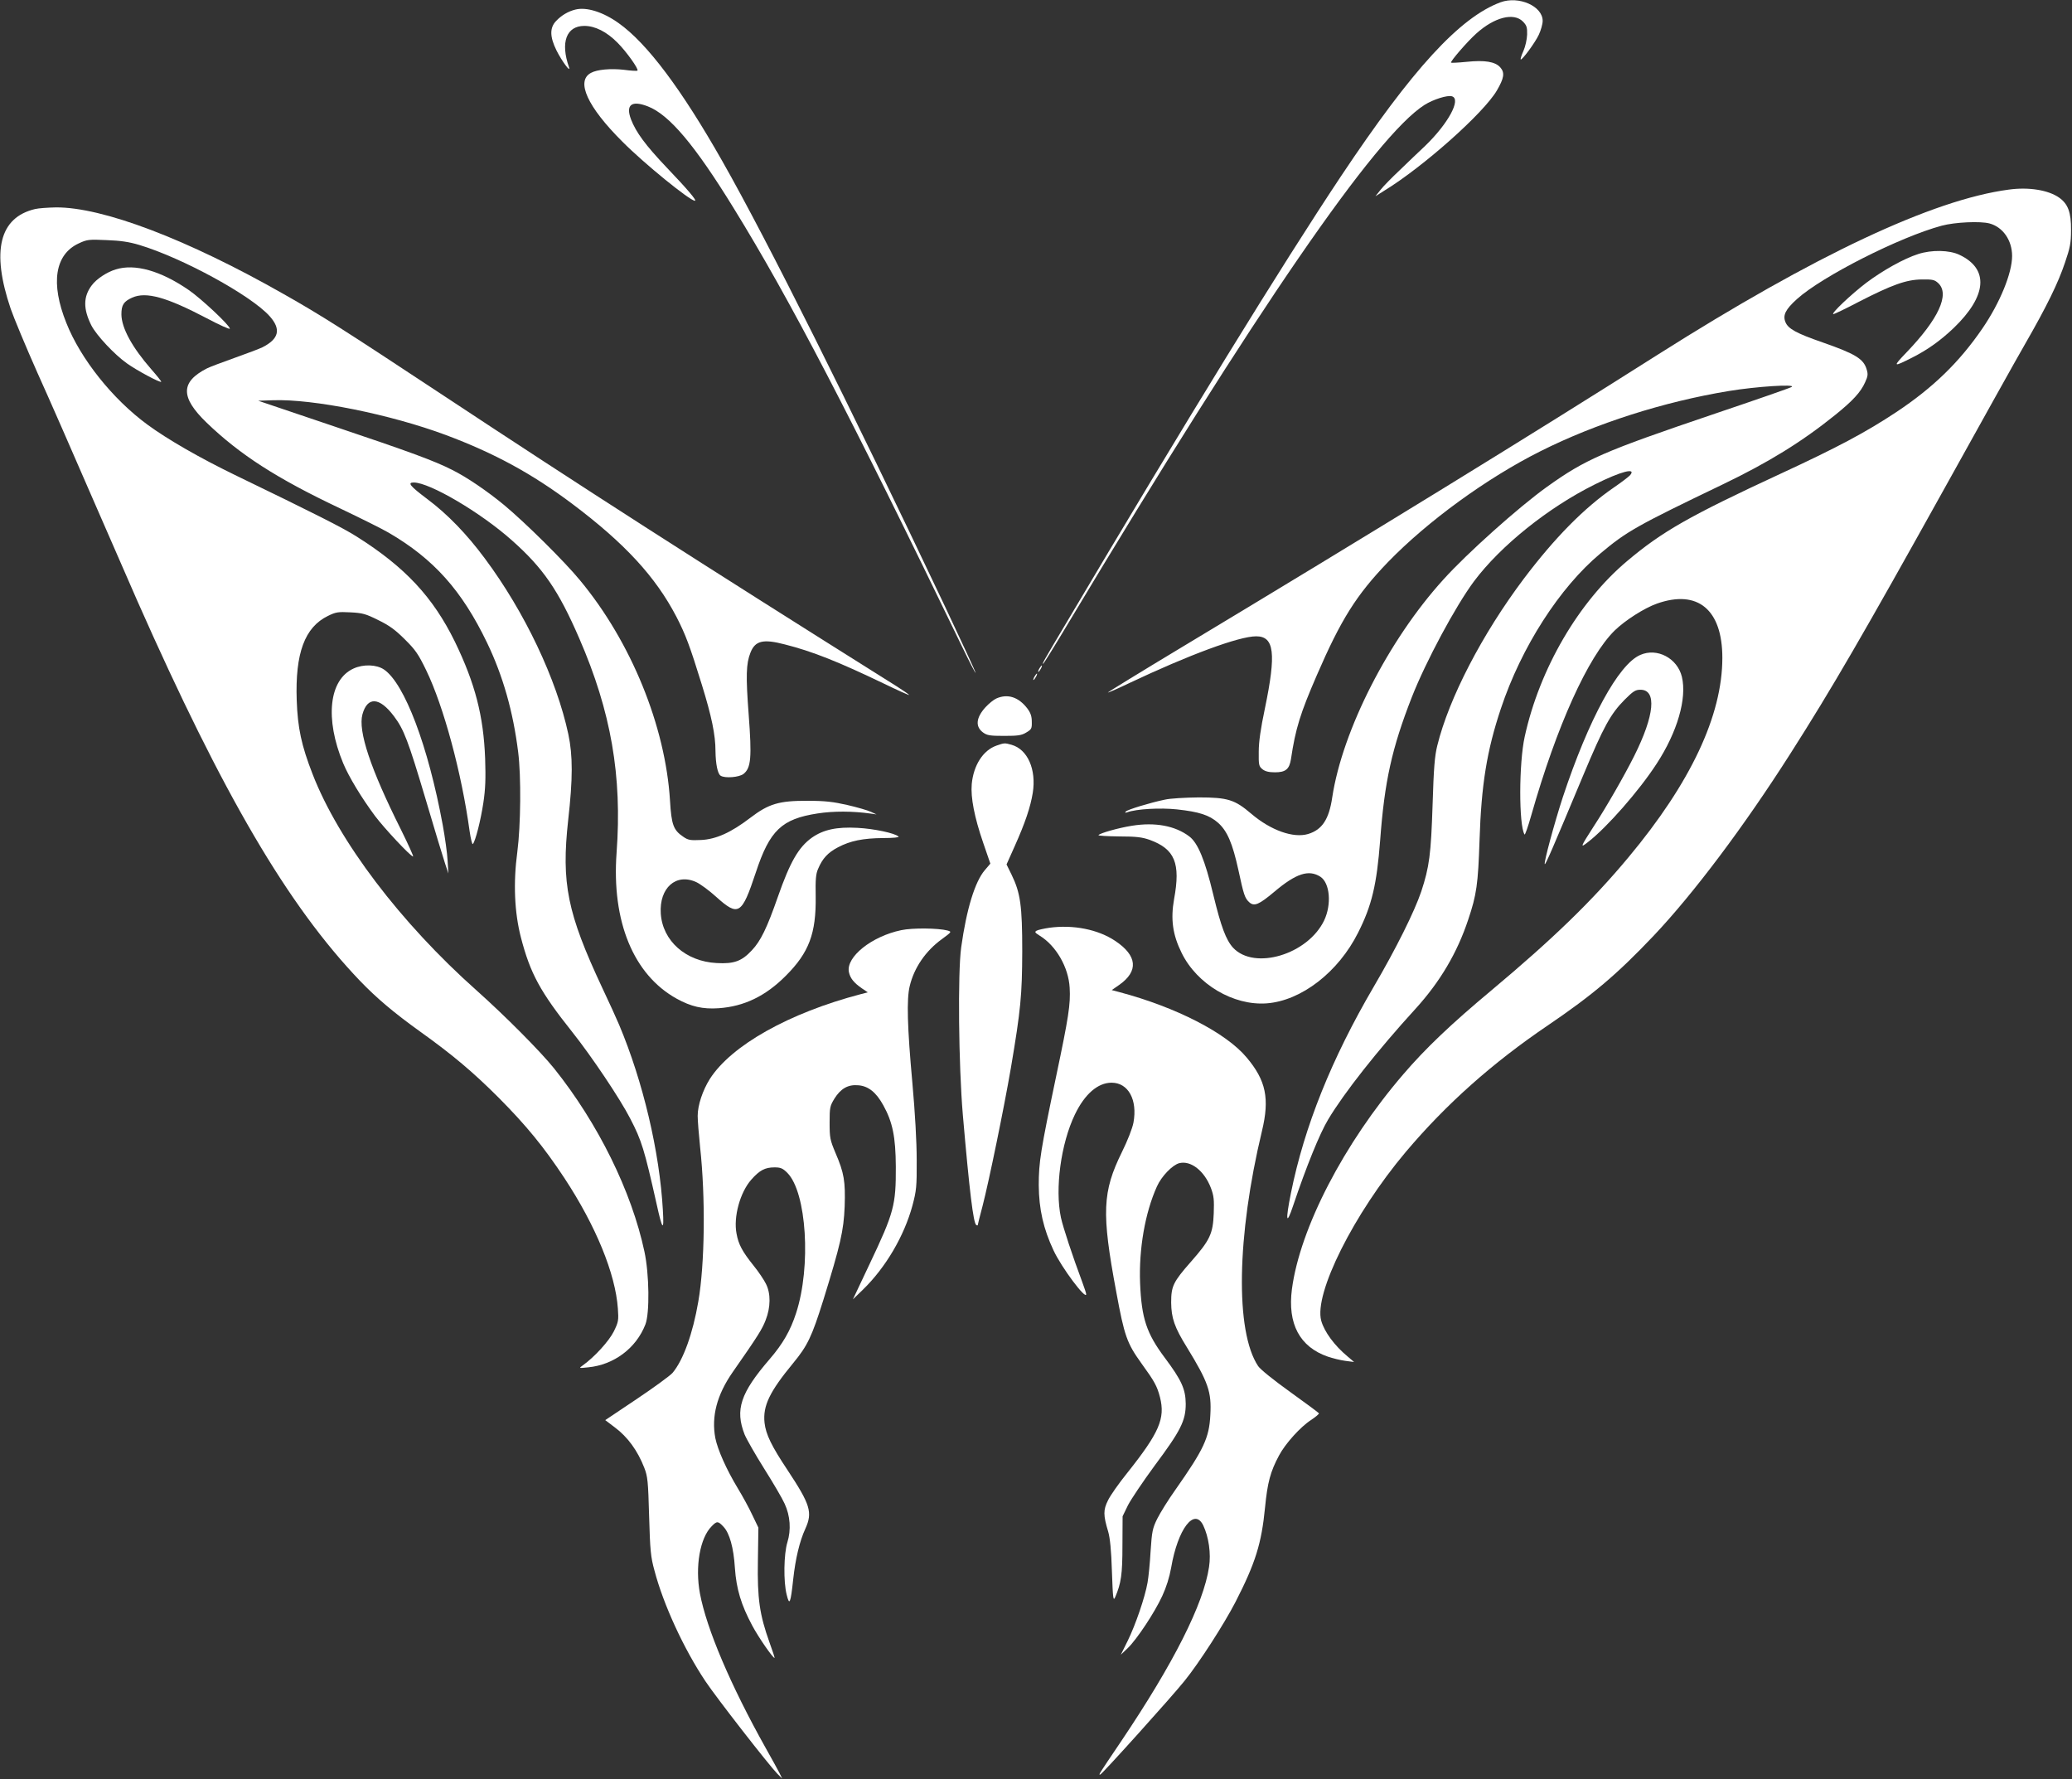
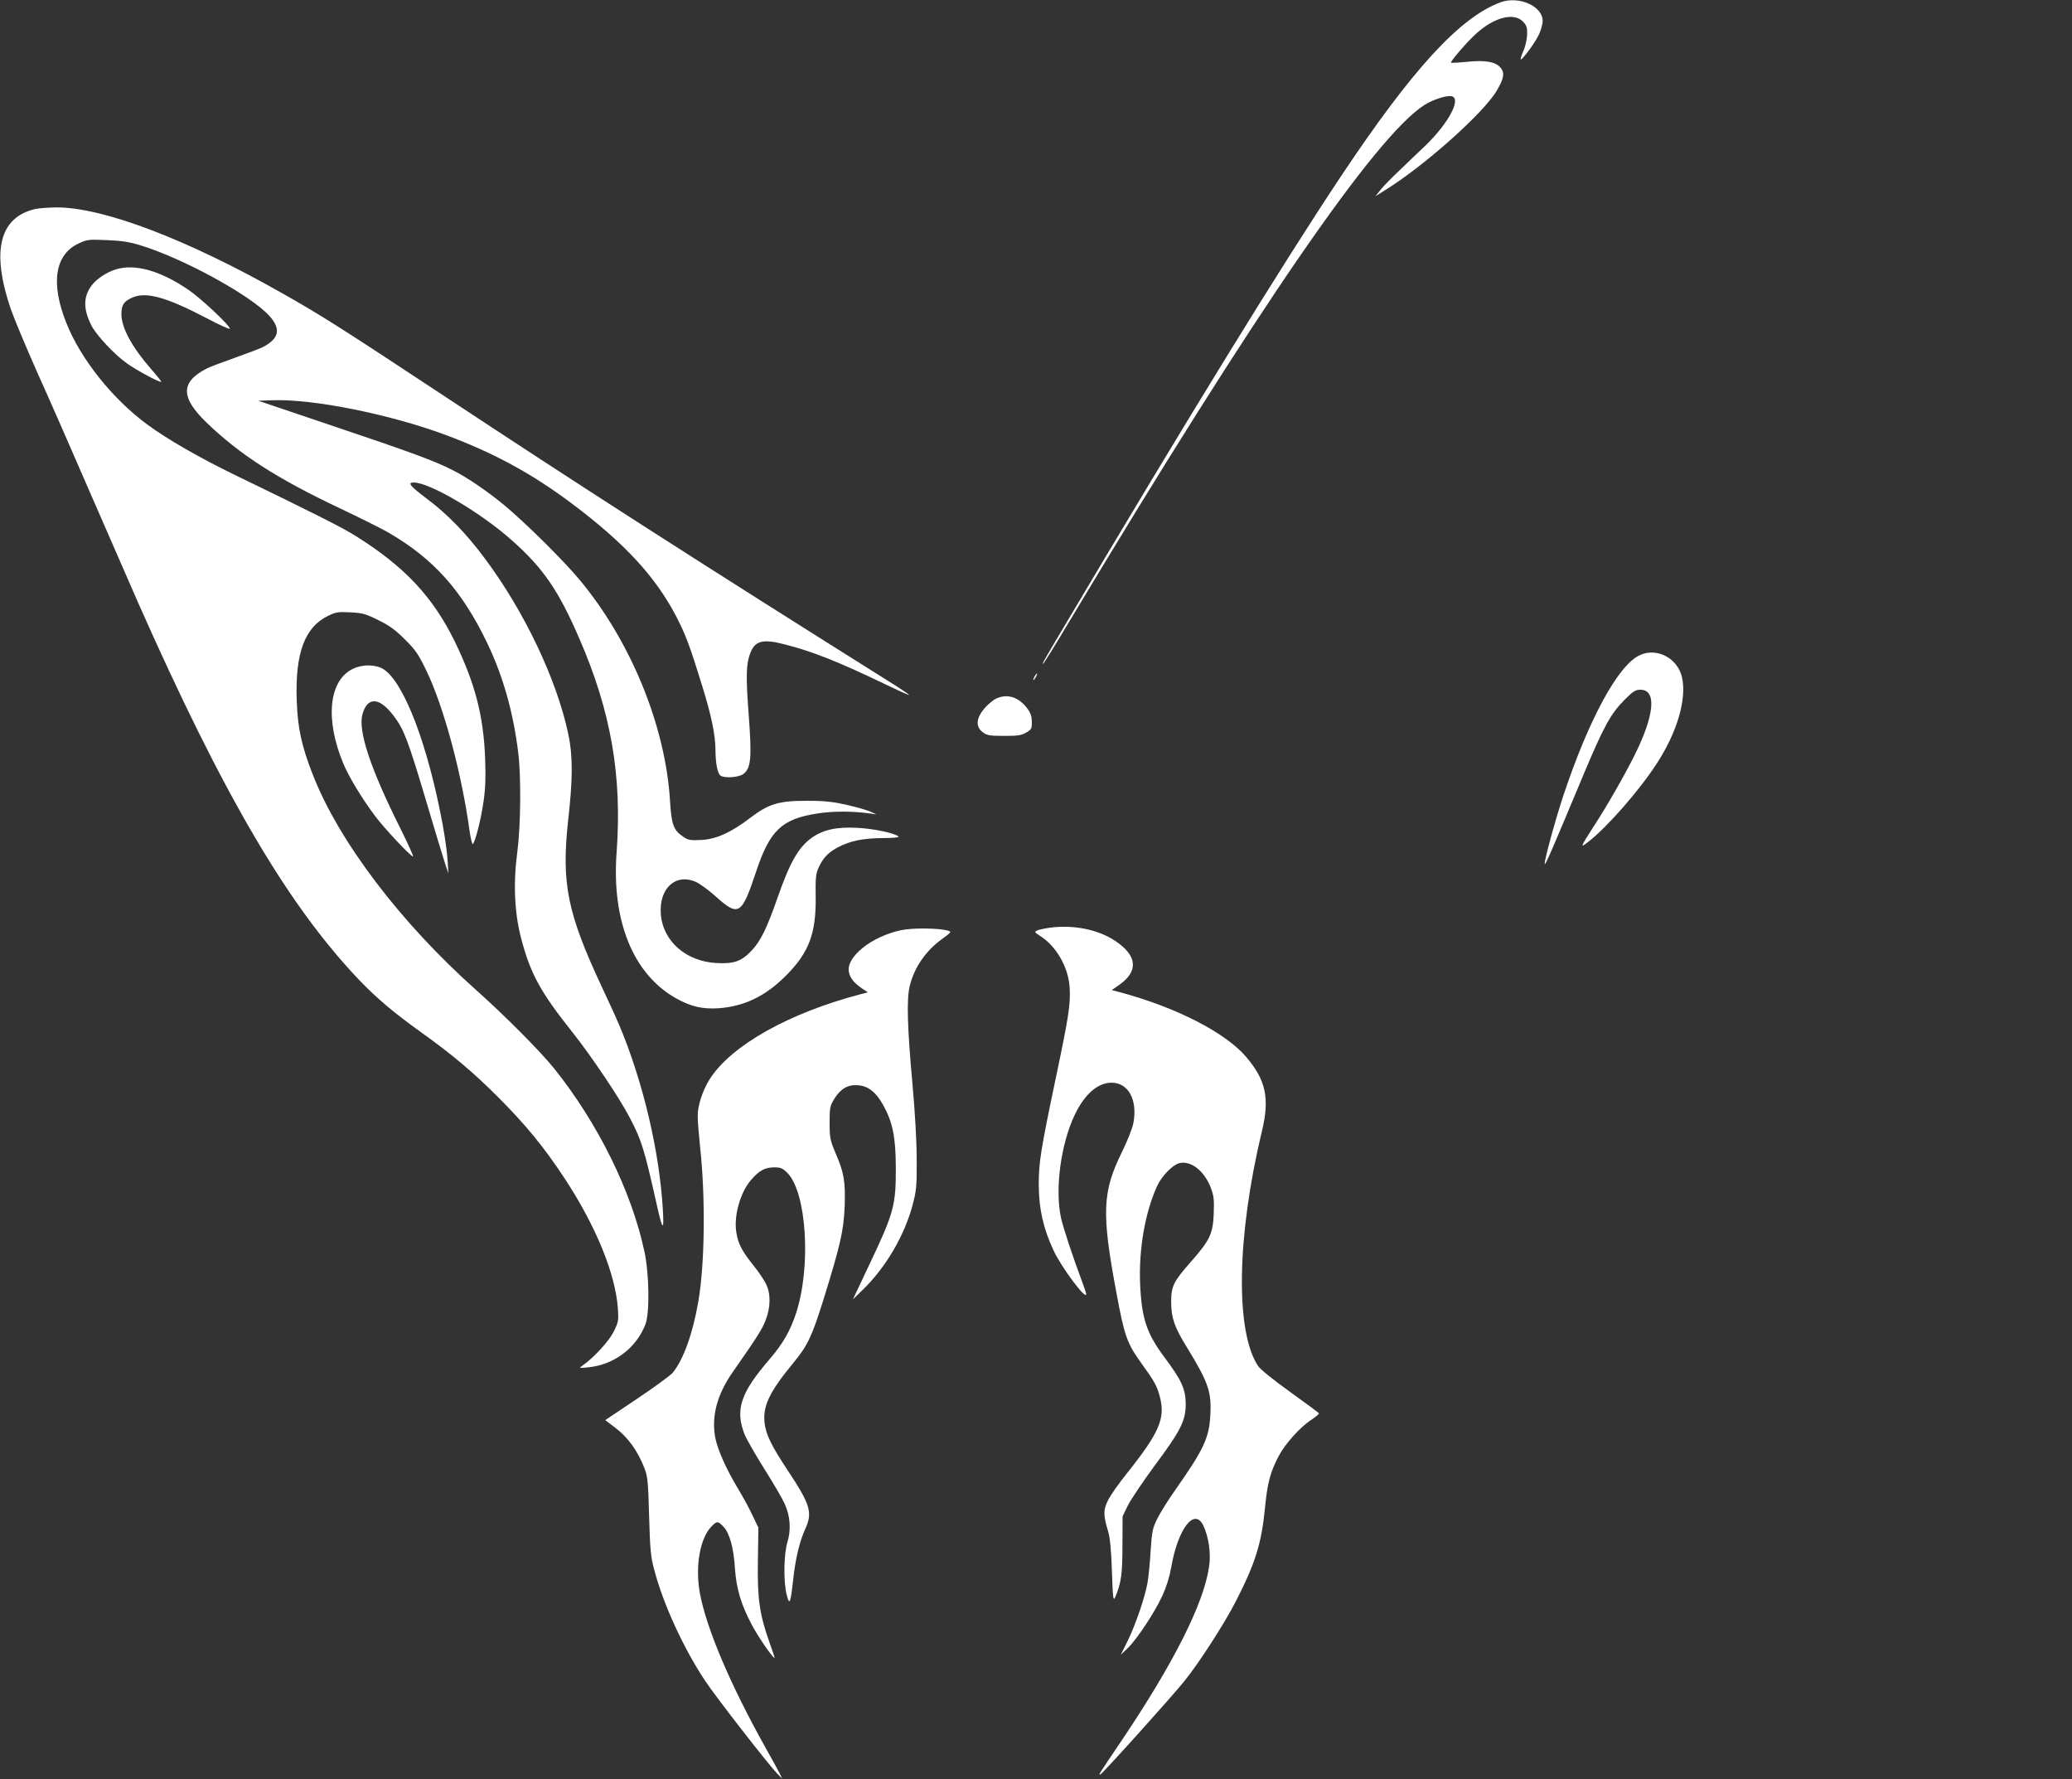
<svg xmlns="http://www.w3.org/2000/svg" version="1.0" width="1280pt" height="1099pt" viewBox="0 0 1280 1099" preserveAspectRatio="xMidYMid meet">
  <rect x="0" y="0" width="1280" height="1099" fill="#333333" stroke="none" />
  <g transform="translate(0,1099) scale(0.1,-0.1)" fill="#ffffff" stroke="none">
    <path d="M9270 10976 c-251 -93 -543 -410 -987 -1076 -366 -550 -942 -1485 -1710 -2781 -125 -210 -136 -229 -129 -229 3 0 76 118 162 262 1154 1925 1892 2998 2194 3190 54 34 142 62 170 53 58 -18 -24 -169 -166 -306 -38 -36 -109 -103 -157 -150 -49 -46 -103 -101 -119 -122 l-31 -39 54 34 c242 148 615 480 696 619 45 77 50 110 21 143 -31 35 -95 46 -209 34 -50 -5 -93 -7 -95 -5 -7 6 101 131 156 180 112 101 231 131 288 74 23 -24 27 -35 26 -80 -1 -30 -11 -75 -23 -102 -12 -26 -19 -50 -17 -52 7 -8 89 103 112 152 13 28 24 66 24 86 0 91 -147 156 -260 115z" />
-     <path d="M3555 10931 c-45 -11 -87 -36 -119 -70 -41 -42 -40 -98 2 -183 32 -64 90 -143 77 -103 -54 154 -16 255 95 255 66 0 138 -36 205 -104 54 -54 132 -163 123 -172 -3 -3 -41 -1 -84 5 -80 9 -165 2 -203 -19 -95 -50 -23 -209 194 -425 134 -135 417 -365 448 -365 14 0 -45 70 -176 207 -130 137 -188 216 -219 296 -34 90 4 119 104 80 132 -51 290 -238 530 -628 346 -560 724 -1287 1408 -2702 46 -95 85 -171 87 -169 2 2 -84 187 -190 412 -590 1245 -1098 2262 -1375 2749 -252 444 -464 727 -640 852 -96 69 -199 101 -267 84z" />
-     <path d="M12410 9819 c-470 -62 -1200 -406 -2165 -1017 -796 -505 -1763 -1099 -2957 -1817 -246 -148 -446 -271 -444 -272 2 -2 61 24 132 58 368 174 678 289 784 289 112 0 125 -104 54 -446 -26 -123 -38 -206 -38 -267 -1 -82 1 -90 23 -108 16 -13 39 -19 77 -19 66 0 89 19 99 81 28 189 58 284 160 519 149 344 244 495 438 697 245 253 611 520 945 687 341 171 760 305 1162 371 169 28 418 44 388 25 -9 -6 -222 -80 -474 -165 -691 -234 -799 -281 -1039 -453 -173 -124 -493 -410 -638 -571 -339 -373 -624 -931 -687 -1346 -20 -136 -63 -200 -149 -226 -91 -27 -230 22 -351 125 -102 87 -145 101 -325 101 -84 -1 -176 -6 -210 -14 -91 -19 -229 -61 -240 -73 -7 -8 -4 -9 8 -5 58 21 205 29 308 18 137 -15 199 -35 253 -82 57 -50 90 -127 126 -291 33 -154 40 -176 68 -201 30 -27 60 -14 154 65 135 114 213 139 285 93 59 -39 70 -171 23 -270 -101 -210 -430 -309 -562 -169 -44 48 -75 130 -123 329 -51 213 -95 319 -148 359 -87 66 -211 89 -354 66 -83 -13 -199 -46 -207 -58 -2 -4 55 -7 128 -8 106 0 142 -5 188 -21 156 -57 192 -144 151 -366 -22 -125 -9 -220 47 -333 95 -193 319 -326 525 -311 214 16 443 193 565 437 85 168 115 297 136 569 27 365 72 569 196 886 87 221 270 562 384 715 164 219 458 455 746 598 162 81 259 106 218 57 -8 -9 -52 -43 -99 -75 -185 -127 -367 -312 -558 -565 -257 -342 -462 -737 -534 -1030 -16 -64 -22 -137 -29 -365 -10 -307 -20 -384 -70 -536 -42 -124 -154 -350 -294 -589 -260 -444 -428 -862 -511 -1273 -35 -174 -29 -206 14 -77 81 240 163 443 216 531 98 164 305 427 540 684 151 166 257 345 325 550 52 154 61 220 70 490 11 343 45 554 132 814 126 379 363 748 615 958 162 136 224 171 755 426 283 136 489 263 695 429 108 87 158 141 185 202 17 37 19 50 9 81 -19 64 -71 95 -271 165 -162 56 -213 84 -230 125 -18 43 0 79 71 143 155 140 634 383 894 453 82 22 238 29 295 14 83 -22 140 -104 140 -201 0 -106 -75 -289 -183 -447 -143 -209 -305 -366 -532 -517 -189 -125 -363 -218 -720 -383 -557 -258 -727 -355 -943 -537 -300 -252 -541 -665 -633 -1085 -36 -163 -37 -546 -1 -604 3 -5 22 49 42 120 157 551 350 978 515 1140 65 63 182 138 261 166 252 89 404 -37 404 -335 0 -356 -196 -772 -580 -1232 -224 -269 -467 -504 -847 -822 -248 -207 -406 -357 -544 -518 -367 -427 -638 -950 -688 -1327 -28 -214 48 -357 222 -417 29 -10 78 -22 108 -26 l54 -7 -40 34 c-82 68 -144 153 -163 221 -46 167 201 661 522 1042 249 295 535 550 881 784 275 187 424 313 650 551 248 262 559 676 845 1125 256 401 453 741 953 1640 220 396 443 797 497 890 134 233 205 378 247 504 31 91 37 119 37 201 1 107 -18 160 -73 199 -66 47 -188 67 -311 50z" />
    <path d="M217 9699 c-221 -52 -272 -259 -151 -616 19 -55 93 -233 165 -395 73 -161 227 -513 344 -783 117 -269 241 -553 275 -630 530 -1197 929 -1878 1374 -2343 102 -106 208 -196 371 -313 200 -143 327 -250 485 -408 171 -172 279 -304 406 -496 195 -296 316 -592 331 -807 5 -72 4 -82 -25 -141 -29 -59 -121 -160 -192 -210 -25 -18 -25 -18 33 -12 159 15 297 118 354 265 27 69 24 311 -6 450 -79 371 -286 791 -557 1130 -84 105 -305 327 -480 483 -469 417 -853 923 -1013 1336 -69 177 -92 285 -98 456 -10 290 49 451 193 521 49 24 63 26 139 22 75 -4 94 -9 172 -48 68 -33 105 -60 164 -119 66 -65 84 -92 132 -191 108 -223 219 -635 268 -993 7 -48 16 -84 20 -80 16 17 49 148 65 255 13 86 15 151 11 273 -10 264 -62 464 -187 722 -135 275 -307 460 -605 648 -84 54 -267 146 -755 382 -216 105 -415 219 -540 311 -214 157 -412 405 -500 627 -99 246 -71 424 77 492 51 24 63 25 172 20 85 -3 139 -11 202 -30 266 -80 689 -311 804 -439 73 -81 59 -141 -44 -193 -18 -9 -95 -38 -171 -65 -76 -27 -153 -56 -171 -65 -165 -84 -165 -179 -2 -336 205 -197 431 -343 824 -529 124 -59 259 -126 300 -150 278 -162 452 -356 608 -680 98 -204 161 -425 192 -675 19 -148 16 -453 -5 -615 -26 -193 -18 -375 22 -530 58 -223 119 -335 318 -585 120 -151 295 -412 357 -533 71 -136 88 -193 163 -527 36 -164 47 -175 39 -40 -20 361 -123 796 -270 1145 -15 36 -62 139 -105 230 -216 461 -253 645 -210 1035 29 256 29 398 1 530 -72 339 -270 756 -516 1086 -112 151 -231 274 -357 368 -105 79 -123 101 -82 101 98 0 413 -185 606 -357 193 -171 288 -309 417 -607 196 -451 265 -849 230 -1323 -31 -424 104 -753 371 -901 89 -49 161 -66 260 -59 157 11 290 75 415 201 143 143 187 261 184 489 -2 105 1 140 15 171 27 64 60 100 123 133 76 40 154 56 280 57 61 0 99 4 94 9 -21 21 -153 49 -254 54 -128 7 -211 -11 -282 -61 -82 -59 -134 -149 -210 -366 -67 -192 -106 -272 -160 -329 -63 -68 -111 -85 -218 -79 -191 10 -334 137 -345 306 -10 158 94 251 219 194 24 -11 79 -51 122 -90 139 -125 159 -113 246 149 86 261 160 331 382 365 97 15 216 15 329 -1 l35 -5 -35 16 c-19 9 -84 28 -145 42 -88 20 -137 26 -245 26 -177 1 -241 -18 -355 -105 -119 -91 -212 -133 -305 -137 -65 -3 -79 -1 -109 20 -61 41 -73 74 -82 223 -28 460 -241 982 -556 1361 -95 116 -339 357 -469 465 -103 85 -230 172 -321 217 -110 56 -260 111 -733 270 l-465 157 90 3 c250 9 726 -87 1070 -215 299 -112 531 -238 779 -424 325 -244 516 -451 645 -699 56 -109 82 -177 157 -420 60 -194 84 -309 84 -409 1 -78 13 -141 32 -152 26 -17 114 -10 141 11 47 37 52 102 32 367 -18 238 -16 314 11 382 29 74 78 86 212 51 171 -43 333 -108 610 -241 89 -43 160 -75 158 -71 -2 4 -37 28 -78 54 -1228 771 -1936 1225 -2818 1808 -597 394 -731 480 -968 614 -596 339 -1120 538 -1408 535 -49 -1 -106 -5 -127 -10z" />
-     <path d="M11850 9421 c-88 -28 -217 -100 -320 -177 -96 -73 -223 -194 -204 -194 6 0 77 34 157 76 205 105 293 137 389 138 68 1 79 -2 102 -23 72 -68 2 -221 -196 -427 -87 -91 -85 -93 34 -33 95 48 175 105 257 183 206 198 220 365 36 452 -62 30 -172 32 -255 5z" />
    <path d="M715 9326 c-56 -17 -119 -59 -148 -98 -53 -70 -54 -146 -2 -249 32 -61 141 -178 220 -234 60 -43 204 -120 211 -113 2 2 -26 37 -62 78 -118 135 -183 254 -184 338 0 59 14 80 67 104 86 38 211 3 459 -127 79 -42 144 -71 144 -65 0 20 -175 184 -253 238 -174 120 -334 165 -452 128z" />
    <path d="M10133 6945 c-135 -58 -319 -397 -479 -880 -53 -163 -118 -404 -111 -412 5 -4 45 88 239 552 125 298 167 375 254 463 53 53 67 62 98 62 102 0 87 -158 -38 -408 -60 -120 -172 -316 -252 -438 -83 -129 -84 -134 -33 -94 116 90 314 315 423 483 128 196 188 403 156 537 -28 115 -153 181 -257 135z" />
    <path d="M2184 6861 c-152 -69 -178 -310 -64 -585 35 -84 113 -213 197 -326 58 -77 220 -250 235 -250 4 0 -30 75 -76 168 -187 373 -265 607 -237 710 31 112 106 107 195 -12 61 -81 87 -149 195 -511 55 -187 110 -367 121 -400 l20 -60 -5 80 c-2 44 -16 143 -30 220 -90 488 -236 874 -363 960 -46 31 -127 34 -188 6z" />
-     <path d="M6420 6860 c-6 -11 -8 -20 -6 -20 3 0 10 9 16 20 6 11 8 20 6 20 -3 0 -10 -9 -16 -20z" />
    <path d="M6390 6810 c-6 -11 -8 -20 -6 -20 3 0 10 9 16 20 6 11 8 20 6 20 -3 0 -10 -9 -16 -20z" />
    <path d="M6155 6676 c-16 -7 -47 -32 -67 -54 -59 -65 -64 -120 -15 -156 25 -18 42 -21 130 -21 85 0 108 3 137 21 32 19 35 24 34 66 0 34 -7 55 -28 83 -54 70 -121 92 -191 61z" />
-     <path d="M6156 6385 c-83 -29 -142 -121 -153 -238 -7 -83 16 -203 71 -363 l44 -128 -34 -40 c-61 -71 -113 -240 -146 -476 -22 -157 -16 -730 10 -1035 41 -473 65 -670 83 -681 5 -3 9 -3 9 -1 0 2 13 56 30 119 40 155 133 608 175 853 61 360 69 449 70 720 0 281 -11 360 -66 473 l-31 63 51 114 c64 143 97 241 111 328 23 145 -32 269 -131 297 -42 12 -45 12 -93 -5z" />
    <path d="M6483 5260 c-34 -5 -70 -13 -79 -18 -14 -8 -11 -12 19 -31 101 -62 178 -195 185 -322 6 -101 -7 -183 -83 -544 -97 -463 -108 -533 -108 -675 1 -148 29 -270 91 -402 49 -106 202 -310 202 -271 0 6 -11 39 -24 74 -60 160 -119 339 -132 399 -38 179 0 457 86 636 61 127 142 197 227 197 103 0 161 -105 135 -247 -7 -36 -36 -110 -71 -181 -121 -246 -127 -374 -35 -865 50 -272 66 -316 155 -440 82 -113 97 -141 115 -210 33 -131 -4 -218 -203 -468 -50 -62 -103 -137 -118 -168 -30 -60 -30 -91 1 -194 11 -38 19 -113 23 -245 6 -168 8 -186 20 -160 37 87 45 140 45 320 l1 180 33 68 c19 37 93 147 165 245 161 216 192 277 192 382 -1 91 -26 146 -130 285 -112 150 -143 242 -152 460 -8 210 30 433 104 597 28 63 96 133 138 144 72 18 155 -48 195 -152 19 -50 21 -74 18 -159 -5 -125 -23 -164 -141 -298 -110 -125 -122 -151 -122 -252 1 -95 20 -152 97 -276 133 -217 153 -276 145 -418 -7 -142 -41 -213 -215 -461 -45 -63 -95 -144 -113 -180 -29 -59 -33 -78 -41 -200 -4 -74 -13 -162 -19 -195 -16 -91 -74 -260 -122 -358 l-43 -87 44 42 c56 55 164 217 212 321 25 54 44 114 55 175 41 239 143 373 198 261 34 -71 49 -174 36 -257 -34 -229 -219 -595 -542 -1075 -149 -221 -140 -207 -130 -207 9 0 442 480 521 579 90 111 243 349 314 486 124 242 161 361 183 585 15 154 33 221 86 320 39 74 134 179 200 221 27 18 48 36 47 40 -2 4 -82 63 -178 132 -103 74 -184 139 -198 160 -142 214 -132 803 24 1452 48 200 25 312 -95 454 -127 152 -435 310 -784 403 l-49 13 46 32 c121 85 112 181 -25 272 -106 71 -260 101 -406 81z" />
    <path d="M5567 5245 c-182 -38 -341 -165 -323 -258 8 -39 31 -67 80 -101 l37 -25 -43 -11 c-443 -116 -800 -316 -933 -524 -44 -70 -75 -162 -75 -228 0 -29 7 -116 15 -193 34 -313 29 -722 -11 -953 -34 -199 -93 -362 -159 -441 -16 -18 -116 -91 -222 -162 l-194 -130 58 -44 c81 -60 142 -145 183 -250 21 -54 24 -82 30 -300 6 -211 10 -252 33 -335 55 -210 182 -485 315 -684 71 -106 393 -519 444 -571 l30 -30 -17 35 c-10 19 -48 89 -86 156 -217 388 -364 734 -405 952 -31 166 0 344 73 416 32 33 39 32 72 -3 38 -40 63 -129 71 -256 9 -130 39 -228 107 -355 39 -73 127 -200 138 -200 2 0 -12 43 -31 95 -62 173 -76 272 -72 505 l3 205 -38 79 c-20 43 -60 116 -88 162 -72 119 -125 239 -140 312 -25 133 9 266 107 407 158 226 183 267 204 322 31 79 32 164 2 223 -12 25 -47 77 -78 115 -68 85 -92 129 -104 196 -20 103 22 255 91 333 51 58 85 76 143 76 38 0 51 -5 80 -34 119 -120 148 -578 54 -866 -35 -108 -82 -190 -164 -285 -180 -209 -214 -312 -154 -465 11 -27 65 -122 121 -211 56 -89 113 -186 126 -216 35 -75 41 -162 17 -239 -22 -72 -25 -243 -4 -324 17 -70 24 -53 40 95 14 129 40 237 75 313 46 101 31 149 -109 361 -100 150 -135 222 -143 294 -11 104 31 191 176 367 90 109 116 164 187 390 106 342 126 429 132 579 5 154 -3 206 -57 331 -33 79 -36 92 -36 186 0 94 2 103 30 149 39 62 84 88 148 82 62 -5 110 -44 154 -124 57 -103 76 -195 77 -378 1 -238 -11 -284 -161 -600 l-104 -220 62 60 c141 137 255 332 306 520 24 91 27 116 26 280 0 113 -10 292 -27 480 -31 341 -36 515 -16 595 27 113 98 217 199 290 61 45 61 45 34 53 -56 15 -217 17 -286 2z" />
  </g>
</svg>